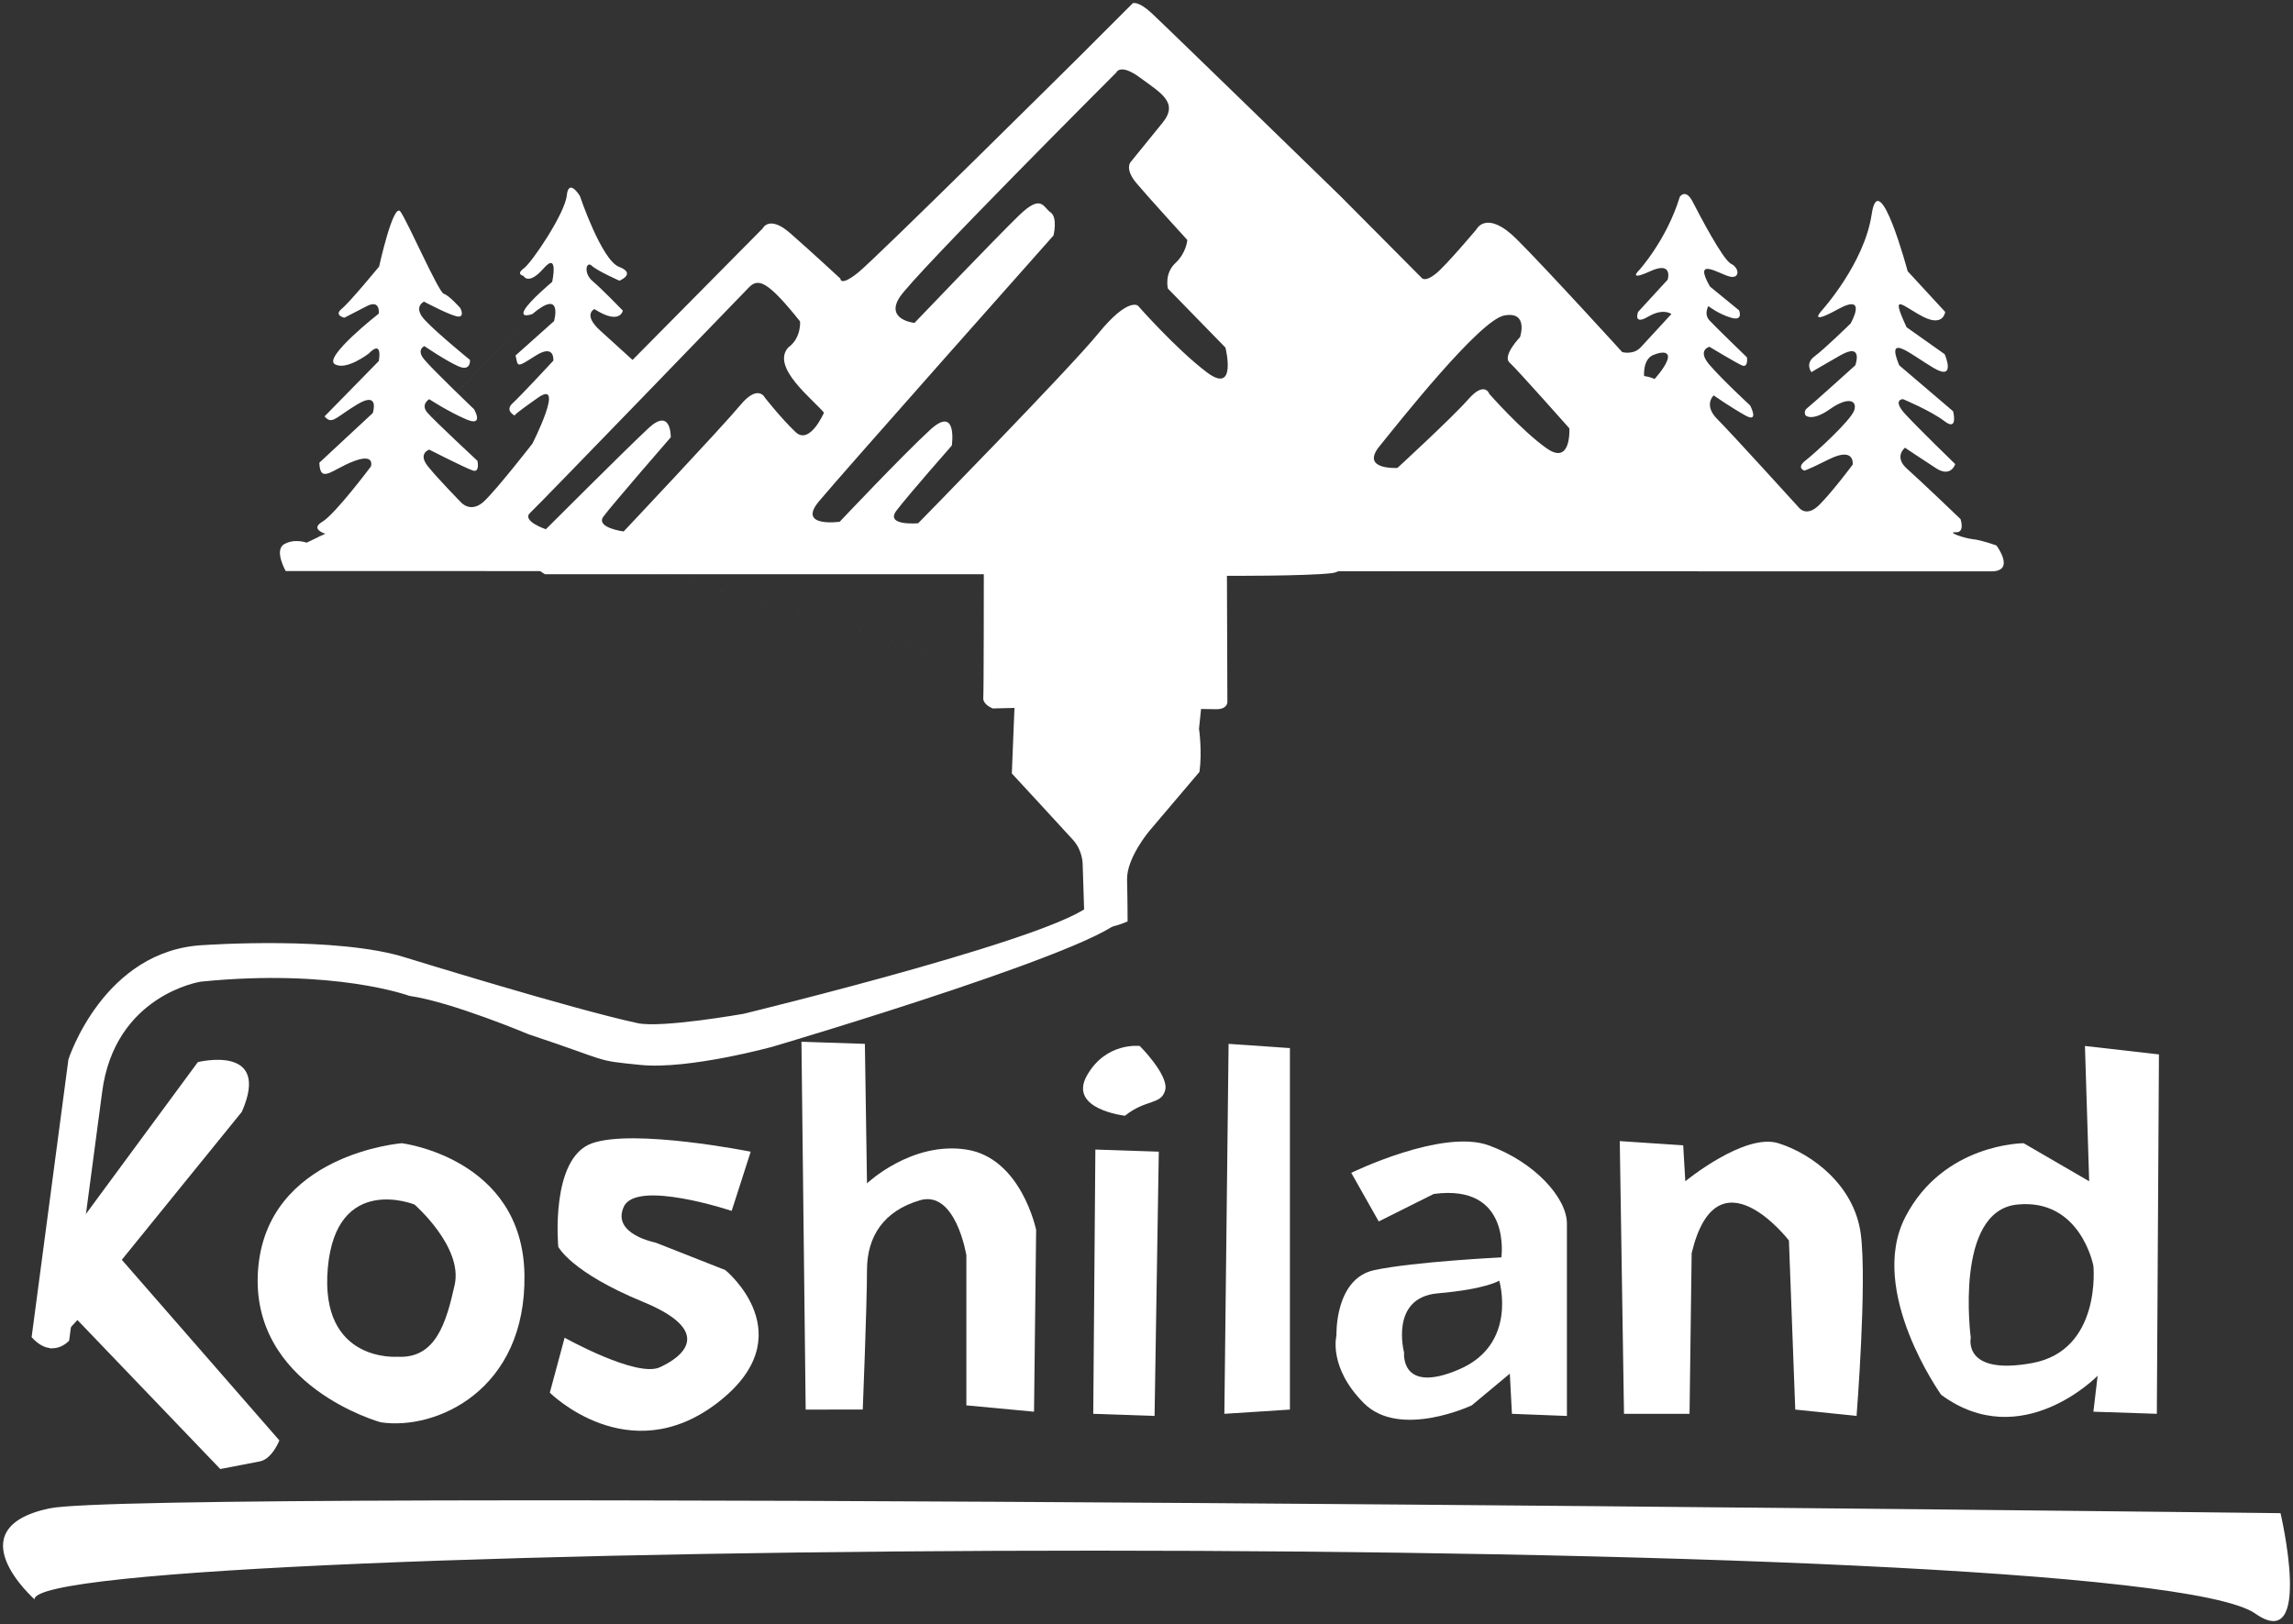
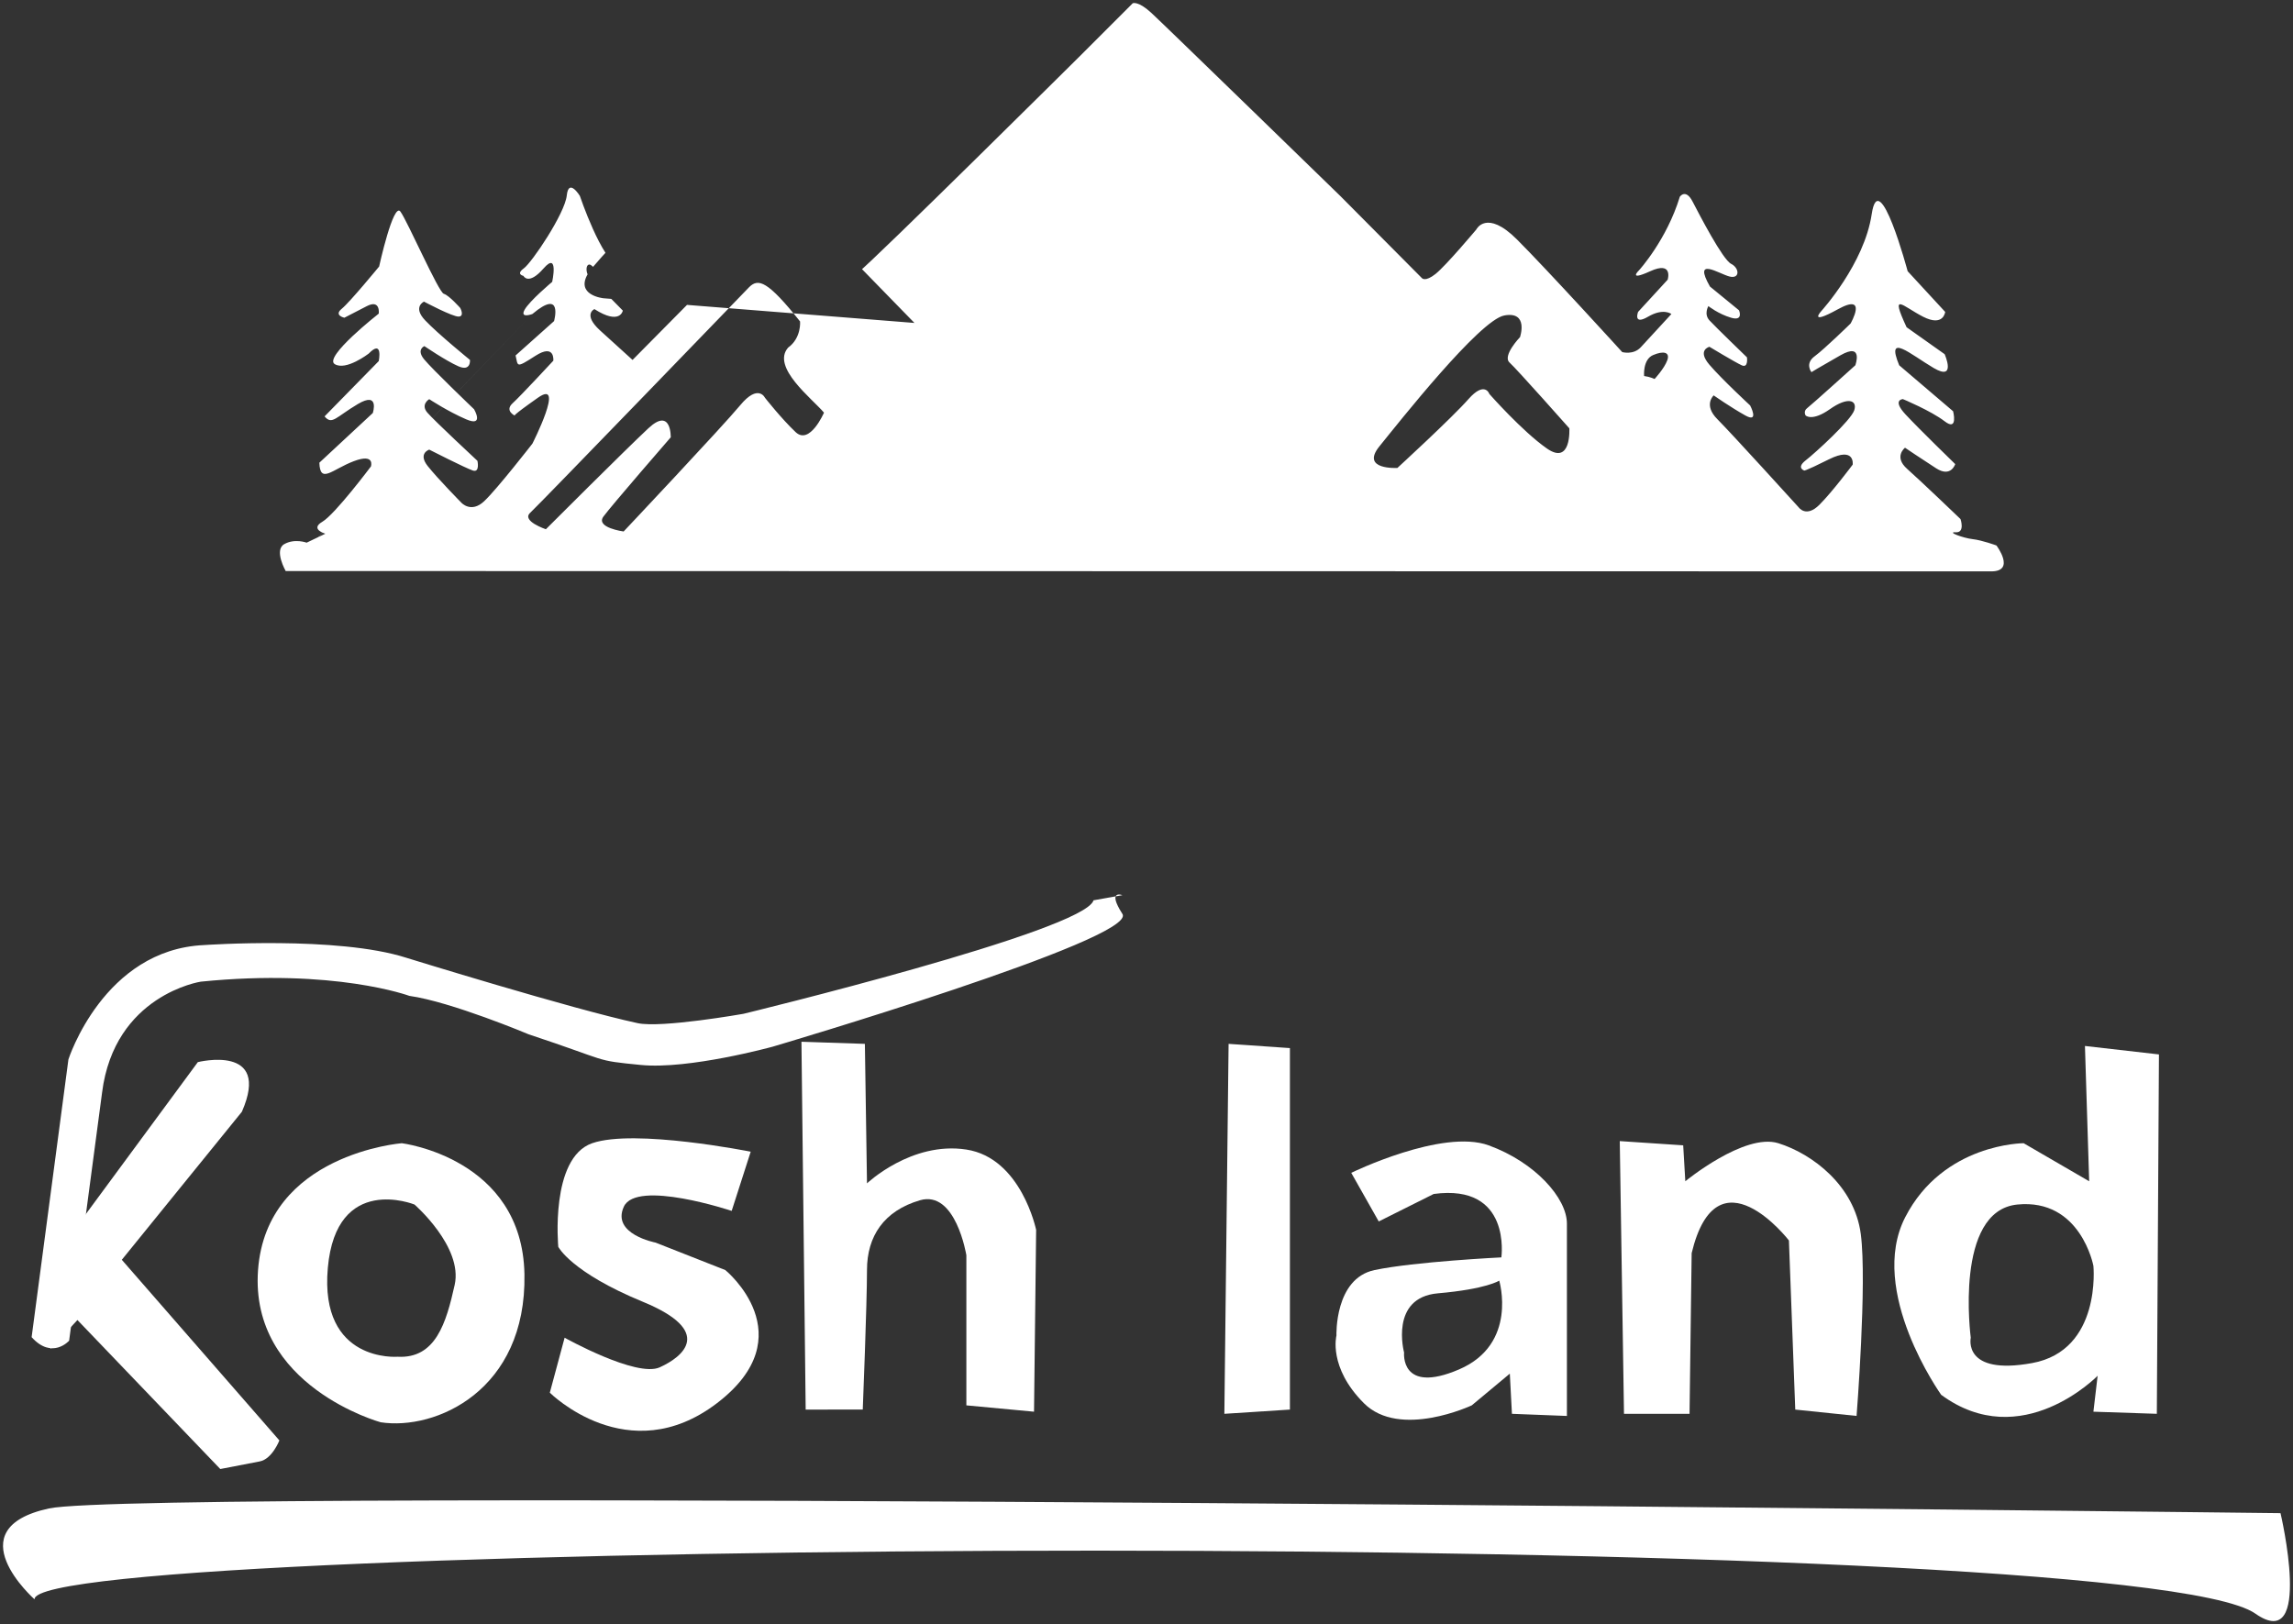
<svg xmlns="http://www.w3.org/2000/svg" xmlns:ns1="http://www.inkscape.org/namespaces/inkscape" xmlns:ns2="http://sodipodi.sourceforge.net/DTD/sodipodi-0.dtd" width="99.774mm" height="70.685mm" viewBox="0 0 99.774 70.685" version="1.1" id="svg1" ns1:version="1.4 (86a8ad7, 2024-10-11)" ns2:docname="koshiland logo.svg" ns1:export-filename="Koshiland logo\Blanc\koshiland logo BLANC PNG.png" ns1:export-xdpi="96" ns1:export-ydpi="96">
  <rect x="0" y="0" width="99.774" height="70.685" fill="#333333" stroke="none" />
  <ns2:namedview id="namedview1" pagecolor="#ffffff" bordercolor="#000000" borderopacity="0.25" ns1:showpageshadow="2" ns1:pageopacity="0.0" ns1:pagecheckerboard="0" ns1:deskcolor="#ffffff" ns1:document-units="mm" ns1:zoom="0.71891835" ns1:cx="396.42889" ns1:cy="561.25984" ns1:window-width="1920" ns1:window-height="1009" ns1:window-x="1352" ns1:window-y="-8" ns1:window-maximized="1" ns1:current-layer="layer3" ns1:export-bgcolor="#000000ff">
    <ns1:page x="0" y="0" width="99.774" height="70.685" id="page2" margin="0" bleed="0" />
  </ns2:namedview>
  <defs id="defs1">
    <ns1:path-effect effect="powerclip" message="" id="path-effect54" is_visible="true" lpeversion="1" inverse="true" flatten="false" hide_clip="false" />
    <ns1:path-effect effect="powerclip" message="" id="path-effect50" is_visible="true" lpeversion="1" inverse="true" flatten="false" hide_clip="false" />
    <ns1:path-effect effect="powerclip" message="" id="path-effect42" is_visible="true" lpeversion="1" inverse="true" flatten="false" hide_clip="false" />
    <ns1:path-effect effect="powerclip" message="" id="path-effect38" is_visible="true" lpeversion="1" inverse="true" flatten="false" hide_clip="false" />
    <clipPath clipPathUnits="userSpaceOnUse" id="clipPath35">
      <g id="g38" style="display:none">
        <path style="fill:#ffffff;fill-opacity:0.934;stroke:#000000;stroke-width:0.265;stroke-opacity:0" d="m 52.991,52.08 c 0,0 -1.073,-0.358 -0.683,-0.716 0.39,-0.358 9.531,-9.824 9.531,-9.824 0.396,-0.388 0.797,-0.279 2.212,1.496 0,0 0.065,0.716 -0.52,1.139 -0.744,0.853 1.054,2.227 1.561,2.83 0,0 -0.618,1.431 -1.236,0.846 -0.618,-0.586 -1.334,-1.496 -1.334,-1.496 0,0 -0.293,-0.618 -1.073,0.325 -0.781,0.943 -5.075,5.497 -5.075,5.497 0,0 -1.236,-0.163 -0.878,-0.651 0.358,-0.488 2.928,-3.448 2.928,-3.448 0,0 0.033,-1.334 -0.976,-0.39 -1.008,0.943 -4.457,4.391 -4.457,4.391 z" id="path35" ns2:nodetypes="csccscscscscsc" />
        <path style="fill:#ffffff;fill-opacity:0.934;stroke:#000000;stroke-width:0.265;stroke-opacity:0" d="m 69.028,43.102 c 0,0 -1.269,-0.13 -0.651,-1.106 0.618,-0.976 9.434,-9.791 9.434,-9.791 0,0 0.163,-0.423 1.041,0.228 0.878,0.651 1.692,1.073 0.976,1.952 -0.716,0.878 -1.399,1.724 -1.399,1.724 0,0 -0.26,0.293 0.26,0.911 0.52,0.618 2.212,2.472 2.212,2.472 0,0 -0.033,0.553 -0.52,1.008 -0.488,0.455 -0.325,1.106 -0.325,1.106 l 2.505,2.57 c 0,0 0.52,2.082 -0.813,1.073 -1.334,-1.008 -2.993,-2.895 -2.993,-2.895 0,0 -0.423,-0.39 -1.724,1.204 -1.301,1.594 -7.84,8.263 -7.84,8.263 0,0 -1.464,0.13 -0.943,-0.553 0.52,-0.683 2.407,-2.83 2.407,-2.83 0,0 0.26,-1.789 -0.943,-0.683 -1.204,1.106 -3.936,4.001 -3.936,4.001 0,0 -1.854,0.26 -0.911,-0.878 0.943,-1.139 10.214,-11.581 10.214,-11.581 0,0 0.195,-0.781 -0.13,-1.008 -0.325,-0.228 -0.39,-0.813 -1.366,0.13 -0.976,0.943 -4.554,4.684 -4.554,4.684 z" id="path36" />
-         <path style="fill:#ffffff;fill-opacity:0.934;stroke:#000000;stroke-width:0.265;stroke-opacity:0" d="m 100.777,45.411 c 0,0 -0.065,-0.716 0.39,-0.911 0.455,-0.195 0.748,-0.13 0.618,0.228 -0.13,0.358 -0.553,0.813 -0.553,0.813 0,0 -0.195,-0.098 -0.455,-0.13 z" id="path37" />
        <path style="fill:#ffffff;fill-opacity:0.934;stroke:#000000;stroke-width:0.265;stroke-opacity:0" d="m 90.042,49.412 c 0,0 -1.626,0.098 -0.781,-0.943 0.846,-1.041 4.359,-5.497 5.432,-5.693 1.073,-0.195 0.683,0.943 0.683,0.943 0,0 -0.781,0.813 -0.455,1.106 0.325,0.293 2.602,2.863 2.602,2.863 0,0 0.098,1.626 -0.976,0.878 -1.073,-0.748 -2.505,-2.375 -2.505,-2.375 0,0 -0.195,-0.586 -0.911,0.228 -0.716,0.813 -3.09,2.993 -3.09,2.993 z" id="path38" />
      </g>
-       <path id="lpe_path-effect38" class="powerclip" d="m 36.286,24.047 h 85.278 v 35.002 H 36.286 Z m 16.705,28.033 c 0,0 3.448,-3.448 4.457,-4.391 1.008,-0.943 0.976,0.39 0.976,0.39 0,0 -2.57,2.96 -2.928,3.448 -0.358,0.488 0.878,0.651 0.878,0.651 0,0 4.294,-4.554 5.075,-5.497 0.781,-0.943 1.073,-0.325 1.073,-0.325 0,0 0.716,0.911 1.334,1.496 0.618,0.586 1.236,-0.846 1.236,-0.846 -0.508,-0.603 -2.306,-1.977 -1.561,-2.83 0.586,-0.423 0.52,-1.139 0.52,-1.139 -1.415,-1.775 -1.816,-1.884 -2.212,-1.496 0,0 -9.141,9.466 -9.531,9.824 -0.39,0.358 0.683,0.716 0.683,0.716 z M 69.028,43.102 c 0,0 3.578,-3.741 4.554,-4.684 0.976,-0.943 1.041,-0.358 1.366,-0.13 0.325,0.228 0.13,1.008 0.13,1.008 0,0 -9.271,10.442 -10.214,11.581 -0.943,1.139 0.911,0.878 0.911,0.878 0,0 2.732,-2.895 3.936,-4.001 1.204,-1.106 0.943,0.683 0.943,0.683 0,0 -1.887,2.147 -2.407,2.83 -0.52,0.683 0.943,0.553 0.943,0.553 0,0 6.538,-6.669 7.84,-8.263 1.301,-1.594 1.724,-1.204 1.724,-1.204 0,0 1.659,1.887 2.993,2.895 1.334,1.008 0.813,-1.073 0.813,-1.073 l -2.505,-2.57 c 0,0 -0.163,-0.651 0.325,-1.106 0.488,-0.455 0.52,-1.008 0.52,-1.008 0,0 -1.692,-1.854 -2.212,-2.472 -0.52,-0.618 -0.26,-0.911 -0.26,-0.911 0,0 0.683,-0.846 1.399,-1.724 0.716,-0.878 -0.098,-1.301 -0.976,-1.952 -0.878,-0.651 -1.041,-0.228 -1.041,-0.228 0,0 -8.816,8.816 -9.434,9.791 -0.618,0.976 0.651,1.106 0.651,1.106 z m 31.749,2.31 c 0.26,0.033 0.455,0.13 0.455,0.13 0,0 0.423,-0.455 0.553,-0.813 0.13,-0.358 -0.163,-0.423 -0.618,-0.228 -0.455,0.195 -0.39,0.911 -0.39,0.911 z m -10.735,4.001 c 0,0 2.375,-2.179 3.09,-2.993 0.716,-0.813 0.911,-0.228 0.911,-0.228 0,0 1.431,1.626 2.505,2.375 1.073,0.748 0.976,-0.878 0.976,-0.878 0,0 -2.277,-2.57 -2.602,-2.863 -0.325,-0.293 0.455,-1.106 0.455,-1.106 0,0 0.39,-1.139 -0.683,-0.943 -1.073,0.195 -4.587,4.652 -5.432,5.693 -0.846,1.041 0.781,0.943 0.781,0.943 z" />
+       <path id="lpe_path-effect38" class="powerclip" d="m 36.286,24.047 h 85.278 v 35.002 H 36.286 Z m 16.705,28.033 c 0,0 3.448,-3.448 4.457,-4.391 1.008,-0.943 0.976,0.39 0.976,0.39 0,0 -2.57,2.96 -2.928,3.448 -0.358,0.488 0.878,0.651 0.878,0.651 0,0 4.294,-4.554 5.075,-5.497 0.781,-0.943 1.073,-0.325 1.073,-0.325 0,0 0.716,0.911 1.334,1.496 0.618,0.586 1.236,-0.846 1.236,-0.846 -0.508,-0.603 -2.306,-1.977 -1.561,-2.83 0.586,-0.423 0.52,-1.139 0.52,-1.139 -1.415,-1.775 -1.816,-1.884 -2.212,-1.496 0,0 -9.141,9.466 -9.531,9.824 -0.39,0.358 0.683,0.716 0.683,0.716 z M 69.028,43.102 l -2.505,-2.57 c 0,0 -0.163,-0.651 0.325,-1.106 0.488,-0.455 0.52,-1.008 0.52,-1.008 0,0 -1.692,-1.854 -2.212,-2.472 -0.52,-0.618 -0.26,-0.911 -0.26,-0.911 0,0 0.683,-0.846 1.399,-1.724 0.716,-0.878 -0.098,-1.301 -0.976,-1.952 -0.878,-0.651 -1.041,-0.228 -1.041,-0.228 0,0 -8.816,8.816 -9.434,9.791 -0.618,0.976 0.651,1.106 0.651,1.106 z m 31.749,2.31 c 0.26,0.033 0.455,0.13 0.455,0.13 0,0 0.423,-0.455 0.553,-0.813 0.13,-0.358 -0.163,-0.423 -0.618,-0.228 -0.455,0.195 -0.39,0.911 -0.39,0.911 z m -10.735,4.001 c 0,0 2.375,-2.179 3.09,-2.993 0.716,-0.813 0.911,-0.228 0.911,-0.228 0,0 1.431,1.626 2.505,2.375 1.073,0.748 0.976,-0.878 0.976,-0.878 0,0 -2.277,-2.57 -2.602,-2.863 -0.325,-0.293 0.455,-1.106 0.455,-1.106 0,0 0.39,-1.139 -0.683,-0.943 -1.073,0.195 -4.587,4.652 -5.432,5.693 -0.846,1.041 0.781,0.943 0.781,0.943 z" />
    </clipPath>
    <clipPath clipPathUnits="userSpaceOnUse" id="clipPath41">
      <path style="display:none;fill:#000000;fill-opacity:0.393;stroke:#000000;stroke-width:0.265;stroke-opacity:0" d="m 110.409,158.989 c 0,0 -3.404,0.276 -3.036,-3.864 0.368,-4.14 3.772,-2.76 3.772,-2.76 0,0 2.116,1.84 1.748,3.496 -0.368,1.656 -0.828,3.22 -2.484,3.128 z" id="path42" />
      <path id="lpe_path-effect42" style="fill:#000000;fill-opacity:0.393;stroke:#000000;stroke-width:0.265;stroke-opacity:0" class="powerclip" d="m 99.187,144.563 h 21.876 v 22.458 H 99.187 Z m 11.222,14.426 c 1.656,0.092 2.116,-1.472 2.484,-3.128 0.368,-1.656 -1.748,-3.496 -1.748,-3.496 0,0 -3.404,-1.38 -3.772,2.76 -0.368,4.14 3.036,3.864 3.036,3.864 z" />
    </clipPath>
    <clipPath clipPathUnits="userSpaceOnUse" id="clipPath49">
      <path style="display:none;fill:#000000;fill-opacity:0.268;stroke:#000000;stroke-width:0.265;stroke-opacity:0" d="m 154.204,158.805 c 0,0 -0.644,-2.392 1.472,-2.576 2.116,-0.184 2.668,-0.552 2.668,-0.552 0,0 0.828,2.76 -1.748,3.864 -2.576,1.104 -2.392,-0.736 -2.392,-0.736 z" id="path50" />
      <path id="lpe_path-effect50" style="fill:#000000;fill-opacity:0.268;stroke:#000000;stroke-width:0.265;stroke-opacity:0" class="powerclip" d="m 146.091,144.486 h 20.33 v 22.38 h -20.33 z m 8.113,14.319 c 0,0 -0.184,1.84 2.392,0.736 2.576,-1.104 1.748,-3.864 1.748,-3.864 0,0 -0.552,0.368 -2.668,0.552 -2.116,0.184 -1.472,2.576 -1.472,2.576 z" />
    </clipPath>
    <clipPath clipPathUnits="userSpaceOnUse" id="clipPath53">
      <path style="display:none;fill:#000000;fill-opacity:0.347;stroke:#000000;stroke-width:0.265;stroke-opacity:0" d="m 178.862,158.161 c 0,0 -0.736,-5.52 2.024,-5.796 2.76,-0.276 3.312,2.668 3.312,2.668 0,0 0.368,3.68 -2.668,4.232 -3.036,0.552 -2.668,-1.104 -2.668,-1.104 z" id="path54" />
      <path id="lpe_path-effect54" style="fill:#000000;fill-opacity:0.347;stroke:#000000;stroke-width:0.265;stroke-opacity:0" class="powerclip" d="m 170.403,140.315 h 21.781 v 26.423 h -21.781 z m 8.459,17.846 c 0,0 -0.368,1.656 2.668,1.104 3.036,-0.552 2.668,-4.232 2.668,-4.232 0,0 -0.552,-2.944 -3.312,-2.668 -2.76,0.276 -2.024,5.796 -2.024,5.796 z" />
    </clipPath>
  </defs>
  <g ns1:groupmode="layer" id="layer5" ns1:label="Montagne" style="display:inline" transform="translate(-55.802,-60.339)">
    <g id="g34" clip-path="url(#clipPath35)" ns1:path-effect="#path-effect38" style="fill:#ffffff;fill-opacity:1" transform="translate(26.564,31.292)">
      <path style="fill:#ffffff;fill-opacity:1;stroke:#000000;stroke-width:0.265;stroke-opacity:0" d="m 41.67,53.901 c 0,0 -0.52,-0.911 -0.065,-1.171 0.455,-0.26 0.976,-0.065 0.976,-0.065 l 0.813,-0.39 c 0,0 -0.683,-0.195 -0.13,-0.52 0.553,-0.325 2.114,-2.407 2.114,-2.407 0,0 0.195,-0.586 -0.748,-0.228 -0.943,0.358 -1.464,1.008 -1.496,0.065 l 2.326,-2.163 c 0,0 0.309,-0.96 -0.651,-0.39 -0.96,0.569 -1.122,0.927 -1.448,0.537 l 2.358,-2.407 c 0,0 0.195,-0.976 -0.439,-0.325 0,0 -0.992,0.764 -1.48,0.455 -0.488,-0.309 1.919,-2.196 1.919,-2.196 0,0 0.081,-0.634 -0.52,-0.325 -0.602,0.309 -0.976,0.504 -0.976,0.504 0,0 -0.472,-0.098 -0.114,-0.39 0.358,-0.293 1.626,-1.838 1.626,-1.838 0,0 0.618,-2.814 0.927,-2.391 0.309,0.423 1.659,3.513 1.887,3.578 0.228,0.065 0.716,0.618 0.716,0.618 0,0 0.195,0.358 -0.065,0.374 -0.26,0.016 -1.513,-0.651 -1.513,-0.651 0,0 -0.504,0.228 0.049,0.813 0.553,0.586 1.952,1.724 1.952,1.724 0,0 0.049,0.52 -0.504,0.277 -0.553,-0.244 -1.48,-0.878 -1.48,-0.878 0,0 -0.358,0.146 -0.016,0.569 0.342,0.423 2.179,2.179 2.179,2.179 0,0 0.455,0.781 -0.342,0.439 -0.797,-0.342 -1.61,-0.878 -1.61,-0.878 0,0 -0.39,0.228 -0.081,0.586 0.309,0.358 2.179,2.098 2.179,2.098 0,0 0.114,0.52 -0.195,0.423 -0.309,-0.098 -1.903,-0.911 -1.903,-0.911 0,0 -0.504,0.163 -0.065,0.716 0.439,0.553 1.464,1.594 1.464,1.594 0,0 0.423,0.472 0.992,-0.065 0.569,-0.537 2.098,-2.505 2.098,-2.505 0,0 1.448,-2.846 0.244,-2.001 -1.204,0.846 -1.008,0.781 -1.008,0.781 0,0 -0.455,-0.211 -0.098,-0.537 0.358,-0.325 1.773,-1.854 1.773,-1.854 0,0 0.081,-0.764 -0.781,-0.211 -0.862,0.553 -0.748,0.455 -0.862,-0.016 l 1.675,-1.496 c 0,0 0.407,-1.448 -0.943,-0.309 m 0,0 c 0,0 -0.553,0.211 -0.342,-0.179 0.211,-0.39 1.204,-1.22 1.204,-1.22 0,0 0.293,-1.35 -0.374,-0.586 -0.667,0.764 -0.878,0.325 -0.878,0.325 0,0 -0.342,-0.065 0.016,-0.325 0.358,-0.26 1.789,-2.391 1.87,-3.172 0.081,-0.781 0.569,0.016 0.569,0.016 0,0 0.943,2.798 1.708,3.09 0.764,0.293 0.016,0.602 0.016,0.602 0,0 -0.96,-0.423 -1.204,-0.651 -0.244,-0.228 -0.374,0.325 0.033,0.667 0.407,0.342 1.317,1.285 1.317,1.285 0,0 -0.114,0.651 -1.236,-0.065 0,0 -0.52,0.228 0.244,0.927 0.764,0.699 1.415,1.285 1.415,1.285 l 5.663,-5.724 c 0,0 0.276,-0.598 1.196,0.207 0.92,0.805 2.185,1.978 2.185,1.978 0,0 -0.023,0.368 0.759,-0.253 0.782,-0.621 9.615,-9.385 9.615,-9.385 l 2.346,-2.346 c 0,0 0.23,-0.115 0.805,0.414 0.575,0.529 8.235,7.982 8.235,7.982 l 3.542,3.565 c 0,0 0.138,0.184 0.598,-0.184 0.46,-0.368 1.771,-1.932 1.771,-1.932 0,0 0.437,-0.897 1.771,0.437 1.334,1.334 4.577,4.899 4.577,4.899 0,0 0.483,0.138 0.805,-0.207 0.322,-0.345 1.334,-1.449 1.334,-1.449 0,0 -0.345,-0.276 -1.012,0.115 -0.667,0.391 -0.437,-0.207 -0.437,-0.207 l 1.288,-1.403 c 0,0 0.253,-0.828 -0.759,-0.368 -1.012,0.46 -0.483,-0.046 -0.483,-0.046 0,0 1.196,-1.311 1.771,-3.197 0,0 0.253,-0.368 0.552,0.207 0.299,0.575 1.311,2.53 1.679,2.714 0.368,0.184 0.391,0.667 -0.069,0.552 -0.46,-0.115 -1.61,-0.897 -0.851,0.437 l 1.265,1.035 c 0,0 0.207,0.483 -0.345,0.322 -0.552,-0.161 -0.989,-0.506 -0.989,-0.506 0,0 -0.207,0.345 0.046,0.621 0.253,0.276 1.633,1.61 1.633,1.61 0,0 0.069,0.483 -0.23,0.345 -0.299,-0.138 -1.403,-0.805 -1.403,-0.805 0,0 -0.552,0.138 0,0.782 0.552,0.644 1.771,1.771 1.771,1.771 0,0 0.414,0.782 -0.207,0.437 -0.621,-0.345 -1.38,-0.874 -1.38,-0.874 0,0 -0.46,0.414 0.161,1.035 0.621,0.621 3.542,3.841 3.542,3.841 0,0 0.322,0.46 0.897,-0.115 0.575,-0.575 1.449,-1.748 1.449,-1.748 0,0 0.115,-0.805 -1.035,-0.23 -1.15,0.575 -1.081,0.483 -1.081,0.483 0,0 -0.345,-0.115 0.069,-0.437 0.414,-0.322 1.978,-1.748 2.116,-2.185 0.138,-0.437 -0.276,-0.598 -1.058,-0.046 -0.782,0.552 -1.058,0.276 -1.058,0.276 0,0 -0.115,-0.184 0.069,-0.322 0.184,-0.138 2.093,-1.863 2.093,-1.863 0,0 0.368,-1.012 -0.644,-0.437 -1.012,0.575 -1.265,0.736 -1.265,0.736 0,0 -0.299,-0.368 0.138,-0.69 0.437,-0.322 1.564,-1.426 1.564,-1.426 0,0 0.782,-1.357 -0.552,-0.621 -1.334,0.736 -0.713,0.069 -0.713,0.069 0,0 1.863,-2.047 2.185,-4.209 0.322,-2.162 1.564,2.484 1.564,2.484 l 1.633,1.771 c 0,0 -0.069,0.667 -0.966,0.207 -0.897,-0.46 -1.449,-1.127 -0.713,0.46 l 1.656,1.173 c 0,0 0.529,1.196 -0.483,0.598 -1.012,-0.598 -2.093,-1.564 -1.495,-0.115 l 2.346,2.001 c 0,0 0.23,0.897 -0.368,0.437 -0.598,-0.46 -1.817,-0.966 -1.817,-0.966 0,0 -0.483,0.023 0.115,0.667 0.598,0.644 2.162,2.162 2.162,2.162 0,0 -0.184,0.598 -0.828,0.184 -0.644,-0.414 -1.357,-0.897 -1.357,-0.897 0,0 -0.506,0.391 0.092,0.92 0.598,0.529 2.323,2.185 2.323,2.185 0,0 0.207,0.598 -0.207,0.575 -0.414,-0.023 0.322,0.253 0.736,0.299 0.414,0.046 1.035,0.276 1.035,0.276 0,0 0.851,1.127 -0.23,1.127 -1.081,0 -74.213,-0.015 -74.213,-0.015" id="path3" ns2:nodetypes="csccscsccscccscscscsscscscscscscscscscscscscsccccscscsscscssccsccscsccsccscscscsccsccsssccscscscscscscscscssscscscscscsccsccsccscscscscsscsc" ns1:original-d="m 41.67034,53.901448 c 0,0 -0.520473,-0.910826 -0.06506,-1.171065 0.455415,-0.260236 0.975887,-0.06506 0.975887,-0.06506 l 0.813239,-0.390353 c 0,0 -0.68312,-0.195178 -0.130119,-0.520472 0.553003,-0.325298 2.11442,-2.407187 2.11442,-2.407187 0,0 0.195178,-0.585531 -0.748178,-0.227706 -0.943359,0.357825 -1.463831,1.008414 -1.496359,0.06506 l 2.325863,-2.163214 c 0,0 0.309031,-0.959621 -0.650591,-0.390354 -0.959621,0.569266 -1.122269,0.927091 -1.447564,0.536737 l 2.358391,-2.407186 c 0,0 0.195178,-0.975886 -0.439148,-0.325295 0,0 -0.992151,0.764444 -1.480094,0.455413 -0.487944,-0.309031 1.919242,-2.195744 1.919242,-2.195744 0,0 0.08132,-0.634326 -0.520472,-0.325295 -0.601797,0.30903 -0.975886,0.504208 -0.975886,0.504208 0,0 -0.471679,-0.09759 -0.113854,-0.390355 0.357825,-0.292766 1.626477,-1.837919 1.626477,-1.837919 0,0 0.618061,-2.813805 0.927092,-2.390921 0.309031,0.422884 1.659007,3.51319 1.886713,3.578249 0.227707,0.06506 0.71565,0.618062 0.71565,0.618062 0,0 0.195178,0.357825 -0.06506,0.374089 -0.260236,0.01627 -1.512623,-0.650591 -1.512623,-0.650591 0,0 -0.504208,0.227707 0.04879,0.813239 0.553002,0.585532 1.951772,1.724066 1.951772,1.724066 0,0 0.04879,0.520472 -0.504208,0.276501 -0.553002,-0.243972 -1.480094,-0.878298 -1.480094,-0.878298 0,0 -0.357825,0.146383 -0.01626,0.569267 0.34156,0.422884 2.179479,2.179479 2.179479,2.179479 0,0 0.455413,0.780709 -0.34156,0.439149 -0.796974,-0.34156 -1.610213,-0.878297 -1.610213,-0.878297 0,0 -0.390354,0.227706 -0.08132,0.585531 0.30903,0.357825 2.179479,2.098156 2.179479,2.098156 0,0 0.113853,0.520472 -0.195177,0.422884 -0.309031,-0.09759 -1.902979,-0.910827 -1.902979,-0.910827 0,0 -0.504207,0.162647 -0.06506,0.715649 0.439149,0.553003 1.46383,1.593948 1.46383,1.593948 0,0 0.422884,0.471678 0.992151,-0.06506 0.569267,-0.536738 2.098155,-2.504775 2.098155,-2.504775 0,0 1.447565,-2.846335 0.243972,-2.000567 -1.203593,0.845768 -1.008416,0.780709 -1.008416,0.780709 0,0 -0.455414,-0.211442 -0.09759,-0.536737 0.357825,-0.325295 1.77286,-1.854184 1.77286,-1.854184 0,0 0.08132,-0.764444 -0.780709,-0.211442 -0.862033,0.553002 -0.748179,0.455414 -0.862033,-0.01627 l 1.675272,-1.496352 c 0,0 0.406619,-1.447565 -0.943357,-0.309031 m 0,0 c 0,0 -0.553002,0.211442 -0.34156,-0.178913 0.211442,-0.390354 1.203593,-1.219857 1.203593,-1.219857 0,0 0.292766,-1.349976 -0.37409,-0.585532 -0.666855,0.764444 -0.878297,0.325295 -0.878297,0.325295 0,0 -0.341561,-0.06506 0.01626,-0.325295 0.357825,-0.260236 1.789125,-2.390921 1.870449,-3.17163 0.08132,-0.780709 0.569267,0.01626 0.569267,0.01626 0,0 0.943357,2.797541 1.707801,3.090307 0.764444,0.292766 0.01626,0.601796 0.01626,0.601796 0,0 -0.959621,-0.422884 -1.203593,-0.65059 -0.243971,-0.227707 -0.374089,0.325295 0.03253,0.666855 0.406619,0.34156 1.317446,1.284917 1.317446,1.284917 0,0 -0.113853,0.650591 -1.236122,-0.06506 0,0 -0.520465,0.227712 0.243979,0.927097 0.764445,0.699385 1.415035,1.284917 1.415035,1.284917 l 5.662997,-5.723703 c 0,0 0.276022,-0.598049 1.196096,0.207016 0.920075,0.805065 2.185177,1.97816 2.185177,1.97816 0,0 -0.023,0.36803 0.759061,-0.25302 0.782064,-0.62105 9.614777,-9.384759 9.614777,-9.384759 l 2.34619,-2.346189 c 0,0 0.230018,-0.115009 0.805065,0.414033 0.575046,0.529043 8.234665,7.981645 8.234665,7.981645 l 3.542287,3.565288 c 0,0 0.138011,0.184015 0.598048,-0.184015 0.460037,-0.368029 1.771143,-1.932156 1.771143,-1.932156 0,0 0.437035,-0.897072 1.771143,0.437036 1.334108,1.334107 4.57737,4.899396 4.57737,4.899396 0,0 0.483043,0.138011 0.805063,-0.207017 0.32203,-0.345028 1.33411,-1.449117 1.33411,-1.449117 0,0 -0.34503,-0.276023 -1.01208,0.115009 -0.66706,0.391032 -0.43704,-0.207017 -0.43704,-0.207017 l 1.28811,-1.403113 c 0,0 0.25302,-0.828067 -0.75906,-0.36803 -1.01209,0.460037 -0.48304,-0.046 -0.48304,-0.046 0,0 1.19609,-1.311105 1.77114,-3.197258 0,0 0.25302,-0.368034 0.55204,0.207013 0.29903,0.575046 1.31111,2.530204 1.67914,2.714219 0.36803,0.184015 0.39103,0.667054 -0.069,0.552045 -0.46003,-0.11501 -1.61013,-0.897073 -0.85106,0.437035 l 1.26509,1.035084 c 0,0 0.20701,0.483039 -0.34503,0.322026 -0.55204,-0.161013 -0.98908,-0.506041 -0.98908,-0.506041 0,0 -0.20702,0.345028 0.046,0.62105 0.25302,0.276022 1.63314,1.61013 1.63314,1.61013 0,0 0.069,0.483039 -0.23002,0.345028 -0.29903,-0.138011 -1.40312,-0.805065 -1.40312,-0.805065 0,0 -0.55204,0.138011 0,0.782063 0.55205,0.644052 1.77115,1.771143 1.77115,1.771143 0,0 0.41403,0.782064 -0.20702,0.437036 -0.62105,-0.345028 -1.38011,-0.874071 -1.38011,-0.874071 0,0 -0.46004,0.414033 0.16101,1.035084 0.62105,0.62105 3.54229,3.84131 3.54229,3.84131 0,0 0.32202,0.460037 0.89707,-0.115009 0.57505,-0.575047 1.44912,-1.748141 1.44912,-1.748141 0,0 0.11501,-0.805066 -1.03509,-0.230019 -1.15009,0.575046 -1.08108,0.483039 -1.08108,0.483039 0,0 -0.34503,-0.115009 0.069,-0.437035 0.41404,-0.322026 1.97816,-1.748142 2.11617,-2.185177 0.13801,-0.437035 -0.27602,-0.598048 -1.05808,-0.046 -0.78207,0.552045 -1.05809,0.276023 -1.05809,0.276023 0,0 -0.11501,-0.184015 0.069,-0.322026 0.18401,-0.138012 2.09317,-1.863151 2.09317,-1.863151 0,0 0.36803,-1.012082 -0.64406,-0.437035 -1.01208,0.575046 -1.2651,0.736059 -1.2651,0.736059 0,0 -0.29902,-0.36803 0.13801,-0.690056 0.43704,-0.322026 1.56413,-1.426115 1.56413,-1.426115 0,0 0.78206,-1.357109 -0.55204,-0.62105 -1.33411,0.73606 -0.71306,0.06901 -0.71306,0.06901 0,0 1.86315,-2.047166 2.18517,-4.209341 0.32203,-2.162174 1.56413,2.484201 1.56413,2.484201 l 1.63313,1.771143 c 0,0 -0.069,0.667054 -0.96608,0.207017 -0.89707,-0.460037 -1.44911,-1.127091 -0.71305,0.460037 l 1.65614,1.173087 c 0,0 0.52904,1.196097 -0.48304,0.598048 -1.01208,-0.598048 -2.09317,-1.564126 -1.49512,-0.115009 l 2.34619,2.001162 c 0,0 0.23002,0.897072 -0.36803,0.437035 -0.59805,-0.460037 -1.81715,-0.966078 -1.81715,-0.966078 0,0 -0.48303,0.023 0.11501,0.667054 0.59805,0.644052 2.16218,2.162175 2.16218,2.162175 0,0 -0.18402,0.598048 -0.82807,0.184015 -0.64405,-0.414034 -1.35711,-0.897073 -1.35711,-0.897073 0,0 -0.50604,0.391032 0.092,0.920074 0.59805,0.529043 2.32319,2.185177 2.32319,2.185177 0,0 0.20701,0.598048 -0.20702,0.575046 -0.41403,-0.023 0.32203,0.253021 0.73606,0.299025 0.41403,0.046 1.03508,0.276018 1.03508,0.276018 0,0 0.85107,1.127091 -0.23002,1.127091 -1.08108,0 -74.21302,-0.01491 -74.21302,-0.01491" />
    </g>
  </g>
  <g ns1:groupmode="layer" id="layer6" ns1:label="Layer 3" transform="translate(-55.802,-60.339)">
    <g id="g55" transform="translate(-37.307,-39.602)" style="display:inline;fill:#ffffff;fill-opacity:1">
      <path style="display:inline;fill:#ffffff;fill-opacity:1;stroke:#000000;stroke-width:0.265;stroke-opacity:0" d="m 163.773,161.473 -0.184,-11.869 2.76,0.184 0.092,1.564 c 0,0 2.576,-2.116 4.048,-1.656 1.472,0.46 3.312,1.84 3.588,3.956 0.276,2.116 -0.184,7.913 -0.184,7.913 l -2.668,-0.276 -0.276,-7.361 c 0,0 -3.128,-4.048 -4.232,0.552 l -0.092,6.993 z" id="path51" />
      <path style="display:inline;fill:#ffffff;fill-opacity:1;stroke:#000000;stroke-width:0.265;stroke-opacity:0" d="m 177.574,160.645 c 0,0 -3.22,-4.508 -1.564,-7.729 1.656,-3.22 5.152,-3.22 5.152,-3.22 l 2.852,1.656 -0.184,-5.888 3.22,0.368 -0.092,15.641 -2.76,-0.092 0.184,-1.564 c 0,0 -3.312,3.404 -6.809,0.828 z" id="path52" clip-path="url(#clipPath53)" ns1:path-effect="#path-effect54" ns1:original-d="m 177.57435,160.64498 c 0,0 -3.22026,-4.50836 -1.56413,-7.72862 1.65613,-3.22027 5.15242,-3.22027 5.15242,-3.22027 l 2.85223,1.65614 -0.18402,-5.88848 3.22026,0.36803 -0.092,15.64127 -2.76023,-0.092 0.18402,-1.56413 c 0,0 -3.31227,3.40428 -6.80855,0.82807 z" />
      <path style="fill:#ffffff;fill-opacity:1;stroke:#000000;stroke-width:0.265;stroke-opacity:0" d="m 94.958,155.341 6.759,-9.174 c 0,0 3.218,-0.808 1.916,2.161 l -5.224,6.442 6.856,7.861 c 0,0 -0.312,0.81 -0.854,0.914 -0.542,0.104 -1.717,0.331 -1.717,0.331 l -6.216,-6.485 -1.164,1.255 z" id="path39" />
      <path style="fill:#ffffff;fill-opacity:1;stroke:#000000;stroke-width:0.265;stroke-opacity:0" d="m 109.673,161.841 c 0,0 -5.704,-1.564 -5.336,-6.625 0.368,-5.06 6.256,-5.52 6.256,-5.52 0,0 5.244,0.644 5.336,5.704 0.092,5.06 -3.864,6.809 -6.257,6.441 z" id="path40" clip-path="url(#clipPath41)" ns1:path-effect="#path-effect42" ns1:original-d="m 109.67286,161.84108 c 0,0 -5.70446,-1.56413 -5.33643,-6.62454 0.36803,-5.06041 6.2565,-5.52045 6.2565,-5.52045 0,0 5.24443,0.64406 5.33644,5.70447 0.092,5.06041 -3.86431,6.80854 -6.25651,6.44052 z" />
      <path style="fill:#ffffff;fill-opacity:1;stroke:#000000;stroke-width:0.265;stroke-opacity:0" d="m 117.033,160.553 0.644,-2.392 c 0,0 3.128,1.748 4.14,1.288 1.012,-0.46 2.392,-1.564 -0.736,-2.852 -3.128,-1.288 -3.68,-2.392 -3.68,-2.392 0,0 -0.368,-3.864 1.472,-4.508 1.84,-0.644 6.901,0.368 6.901,0.368 l -0.828,2.576 c 0,0 -4.14,-1.38 -4.692,-0.184 -0.552,1.196 1.38,1.564 1.38,1.564 l 3.036,1.196 c 0,0 3.496,2.852 -0.368,5.796 -3.864,2.944 -7.269,-0.46 -7.269,-0.46 z" id="path43" ns2:nodetypes="ccsscsccsccsc" />
      <path style="fill:#ffffff;fill-opacity:1;stroke:#000000;stroke-width:0.265;stroke-opacity:0" d="m 128.166,161.289 -0.184,-16.009 2.76,0.092 0.092,6.072 c 0,0 1.932,-1.84 4.324,-1.472 2.392,0.368 3.036,3.496 3.036,3.496 l -0.092,7.913 -2.944,-0.276 v -6.533 c 0,0 -0.46,-2.852 -2.024,-2.392 -1.564,0.46 -2.3,1.564 -2.3,3.036 0,1.472 -0.184,6.072 -0.184,6.072 z" id="path44" />
-       <path style="fill:#ffffff;fill-opacity:1;stroke:#000000;stroke-width:0.265;stroke-opacity:0" d="m 140.679,161.473 0.092,-11.501 2.76,0.092 -0.184,11.501 z" id="path45" />
-       <path style="fill:#ffffff;fill-opacity:1;stroke:#000000;stroke-width:0.265;stroke-opacity:0" d="m 142.059,148.5 c 0,0 -2.484,-0.276 -1.656,-1.748 0.828,-1.472 2.3,-1.288 2.3,-1.288 0,0 1.288,1.288 1.104,1.932 -0.184,0.644 -0.828,0.368 -1.748,1.104 z" id="path46" />
      <path style="fill:#ffffff;fill-opacity:1;stroke:#000000;stroke-width:0.265;stroke-opacity:0" d="m 146.384,161.473 0.184,-16.101 2.668,0.184 v 15.733 z" id="path47" />
      <path style="fill:#ffffff;fill-opacity:1;stroke:#000000;stroke-width:0.265;stroke-opacity:0" d="m 158.897,161.473 -0.092,-1.748 -1.656,1.38 c 0,0 -3.128,1.472 -4.692,-0.092 -1.564,-1.564 -1.196,-2.944 -1.196,-2.944 0,0 -0.092,-2.484 1.656,-2.852 1.748,-0.368 5.52,-0.552 5.52,-0.552 0,0 0.46,-3.22 -2.944,-2.76 l -2.392,1.196 -1.196,-2.116 c 0,0 3.956,-1.932 5.98,-1.196 2.024,0.736 3.404,2.3 3.404,3.404 0,1.104 0,8.373 0,8.373 z" id="path48" clip-path="url(#clipPath49)" ns1:path-effect="#path-effect50" ns1:original-d="m 158.89684,161.47305 -0.092,-1.74814 -1.65613,1.38011 c 0,0 -3.12826,1.47212 -4.69238,-0.092 -1.56413,-1.56413 -1.1961,-2.94424 -1.1961,-2.94424 0,0 -0.092,-2.4842 1.65614,-2.85223 1.74814,-0.36803 5.52044,-0.55204 5.52044,-0.55204 0,0 0.46004,-3.22026 -2.94424,-2.76023 l -2.3922,1.19609 -1.19609,-2.11617 c 0,0 3.95631,-1.93216 5.98048,-1.1961 2.02416,0.73606 3.40427,2.30019 3.40427,3.40428 0,1.10409 0,8.37268 0,8.37268 z" />
    </g>
  </g>
  <g ns1:groupmode="layer" id="layer2" ns1:label="Filament" style="display:inline" transform="translate(-55.802,-60.339)">
    <path style="fill:#ffffff;fill-opacity:1;stroke:#000000;stroke-width:0.265;stroke-opacity:0" d="m 104.64,99.298 c 0,0 -0.688,-0.262 0.002,0.819 0.69,1.081 -15.217,5.775 -15.217,5.775 0,0 -3.649,1.004 -5.742,0.796 -2.093,-0.207 -1.266,-0.137 -4.877,-1.333 0,0 -3.355,-1.414 -5.193,-1.674 0,0 -3.253,-1.204 -9.076,-0.618 0,0 -3.757,0.569 -4.294,4.831 l -1.433,10.794 c 0,0 -0.737,0.839 -1.632,-0.153 l 1.601,-12.088 c 0,0 1.529,-4.782 5.904,-4.977 0,0 5.807,-0.407 8.799,0.553 0,0 7.225,2.237 10.068,2.846 1.039,0.223 4.602,-0.407 4.602,-0.407 0,0 14.849,-3.601 15.232,-4.94 z" id="path2" ns1:label="path2" ns2:nodetypes="cscscccccccccsccc" />
  </g>
  <g ns1:groupmode="layer" id="layer3" ns1:label="Buse" style="display:inline" transform="translate(-55.802,-60.339)">
-     <path style="fill:#ffffff;fill-opacity:1;stroke:#000000;stroke-width:0.265;stroke-opacity:0" d="m 79.453,83.854 34.374,-0.096 c 0,0 1.018,1.397 -0.088,1.527 -1.106,0.13 -4.55,0.115 -4.55,0.115 l 0.019,5.503 c 0,0 0.003,0.31 -0.498,0.302 l -0.647,-0.01 -0.089,0.861 m 3e-5,0 c 0,0 0.144,0.984 0.02,1.876 l -2.185,2.576 c 0,0 -0.989,1.173 -0.966,2.116 0.023,0.943 0.023,1.817 0.023,1.817 0,0 -1.848,0.847 -1.886,-0.345 l -0.069,-2.162 c 0,0 0,-0.575 -0.414,-1.035 -0.414,-0.46 -2.668,-2.898 -2.668,-2.898 l 0.115,-2.852 -0.943,0.023 c 0,0 -0.437,-0.161 -0.414,-0.46 0.023,-0.299 0.023,-5.382 0.023,-5.382 H 79.517 c 0,0 -1.21,-0.607 -0.065,-1.476" id="path1" ns2:nodetypes="cccccscccscccscccccsccc" ns1:label="path1" />
    <path style="fill:#ffffff;fill-opacity:1;stroke:#000000;stroke-width:0.265;stroke-opacity:0" d="m 57.305,129.945 c 0,0 -3.471,-3.068 0.631,-3.956 4.152,-0.899 97.097,0.206 97.097,0.206 0,0 1.449,6.156 -1.095,4.372 -5.481,-3.845 -96.771,-3.256 -96.633,-0.622 z" id="path56" ns2:nodetypes="cscsc" />
  </g>
</svg>